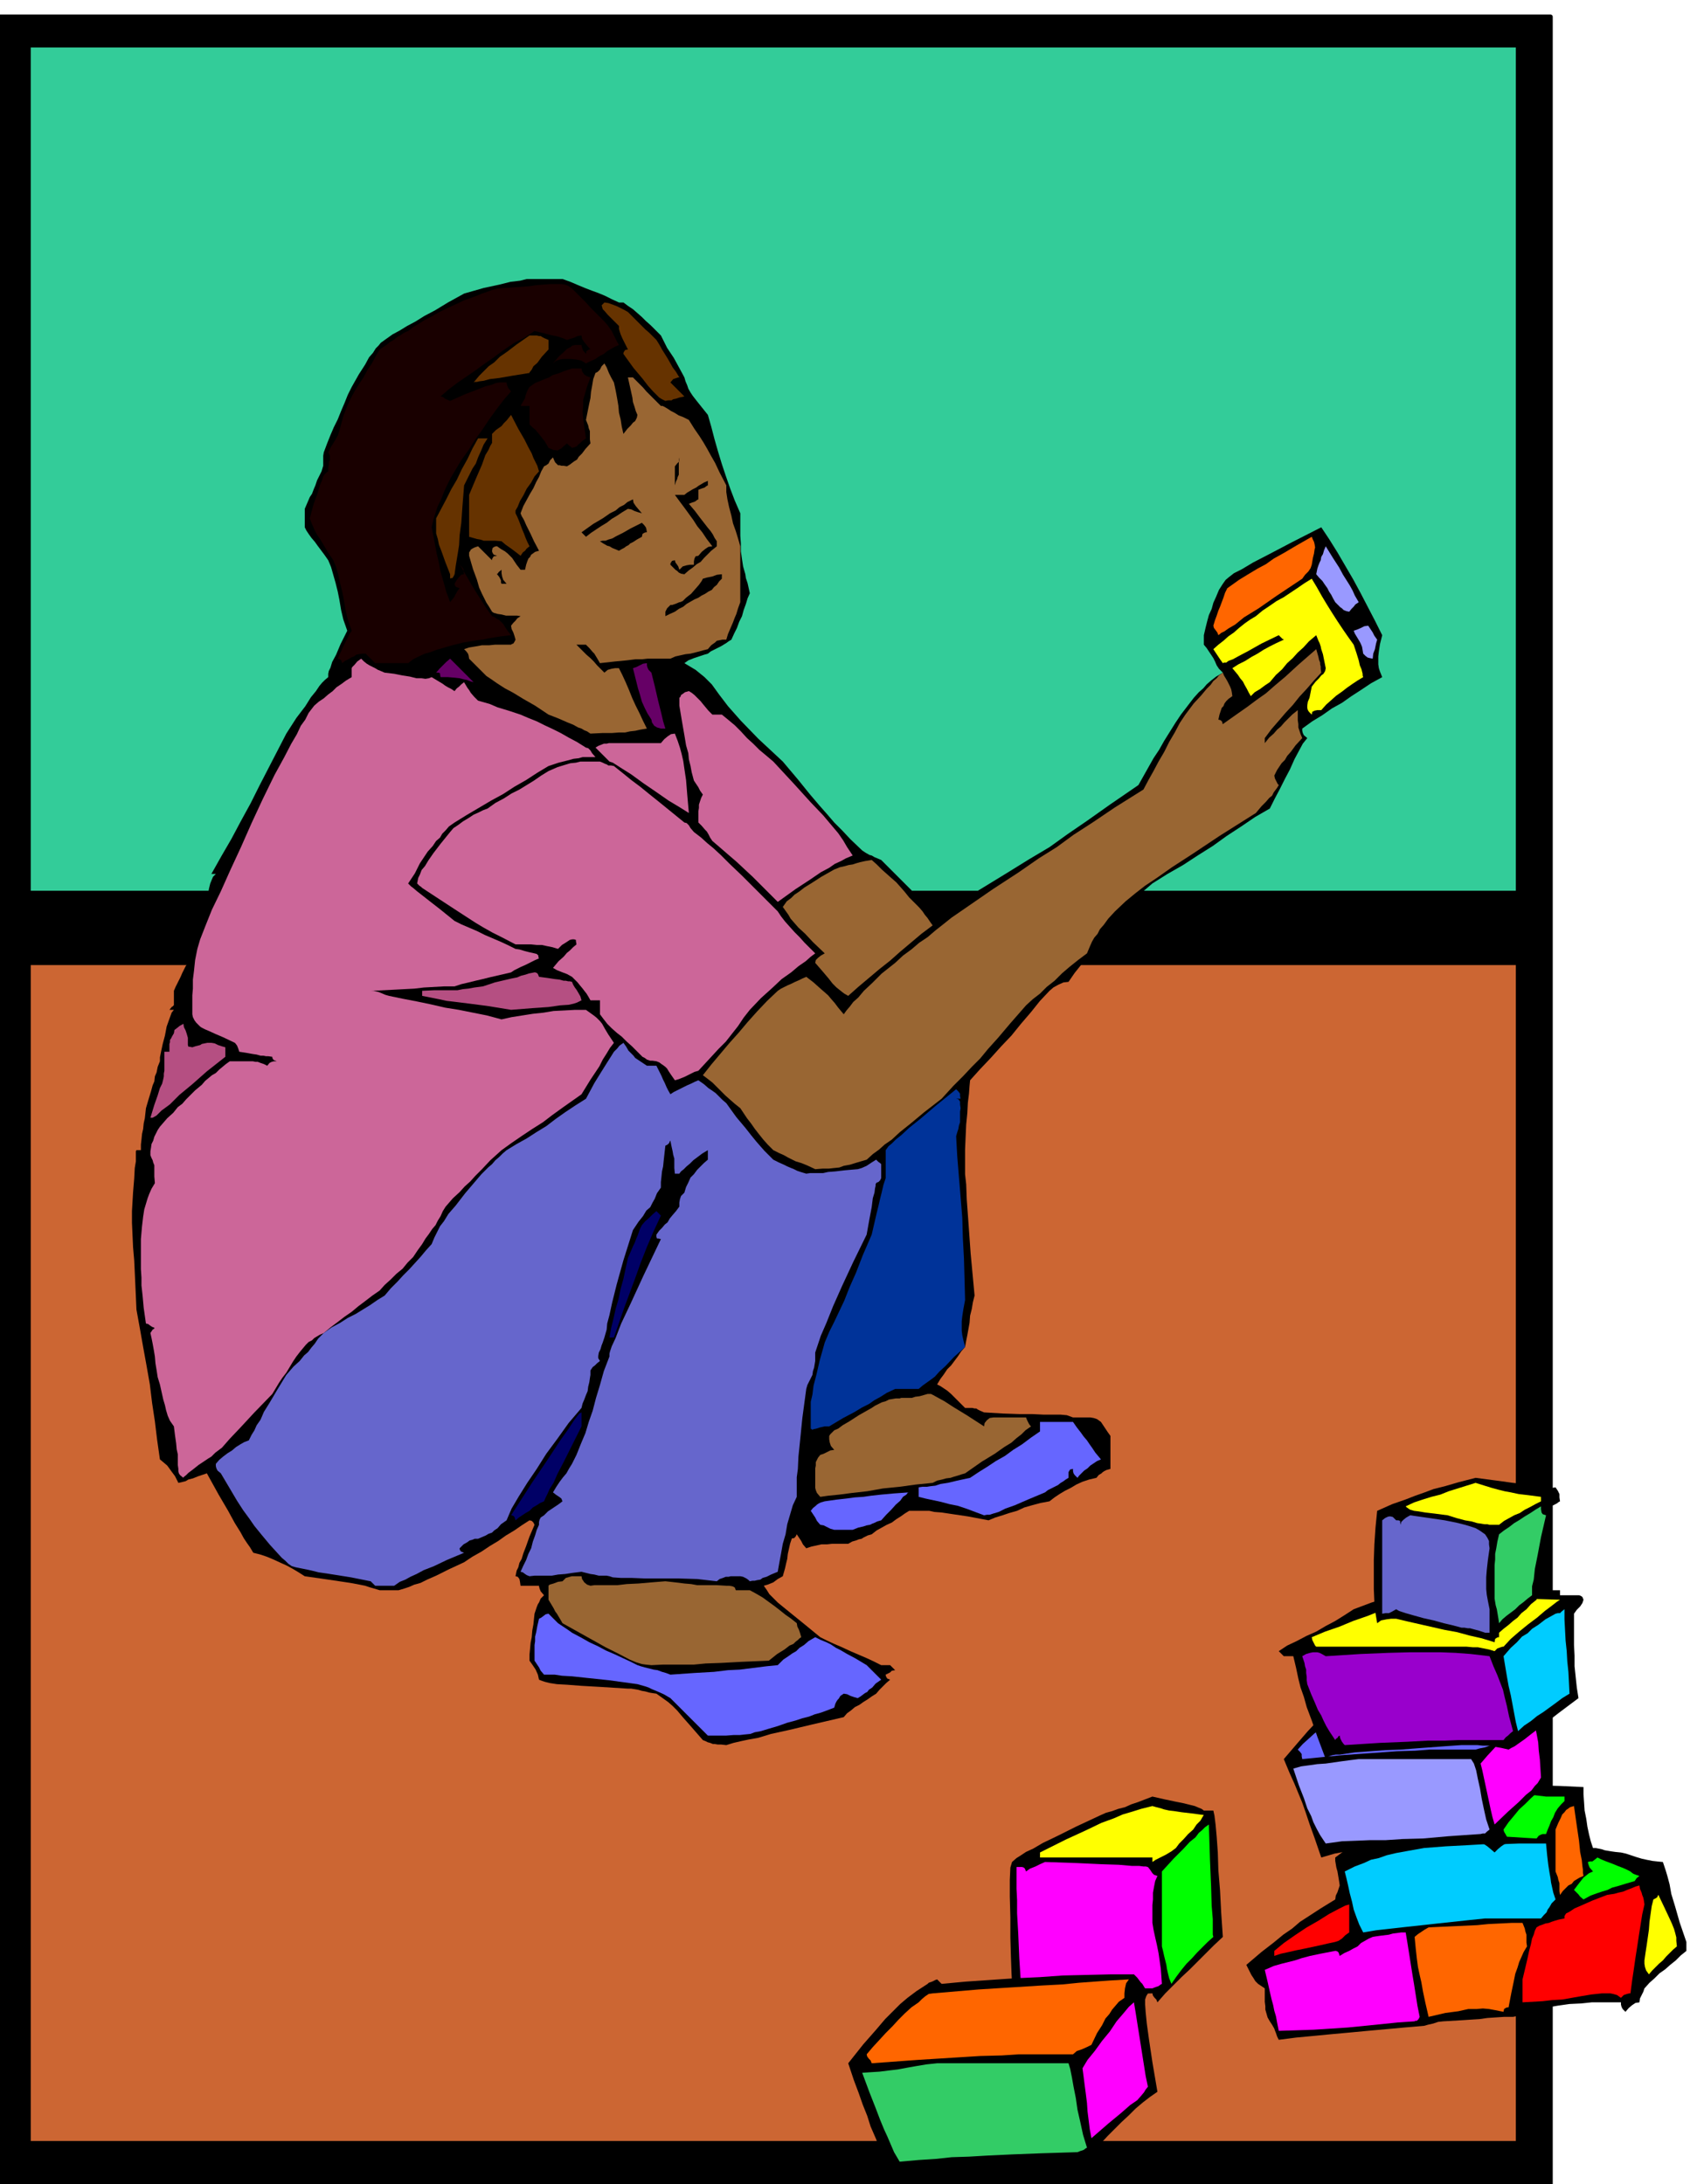
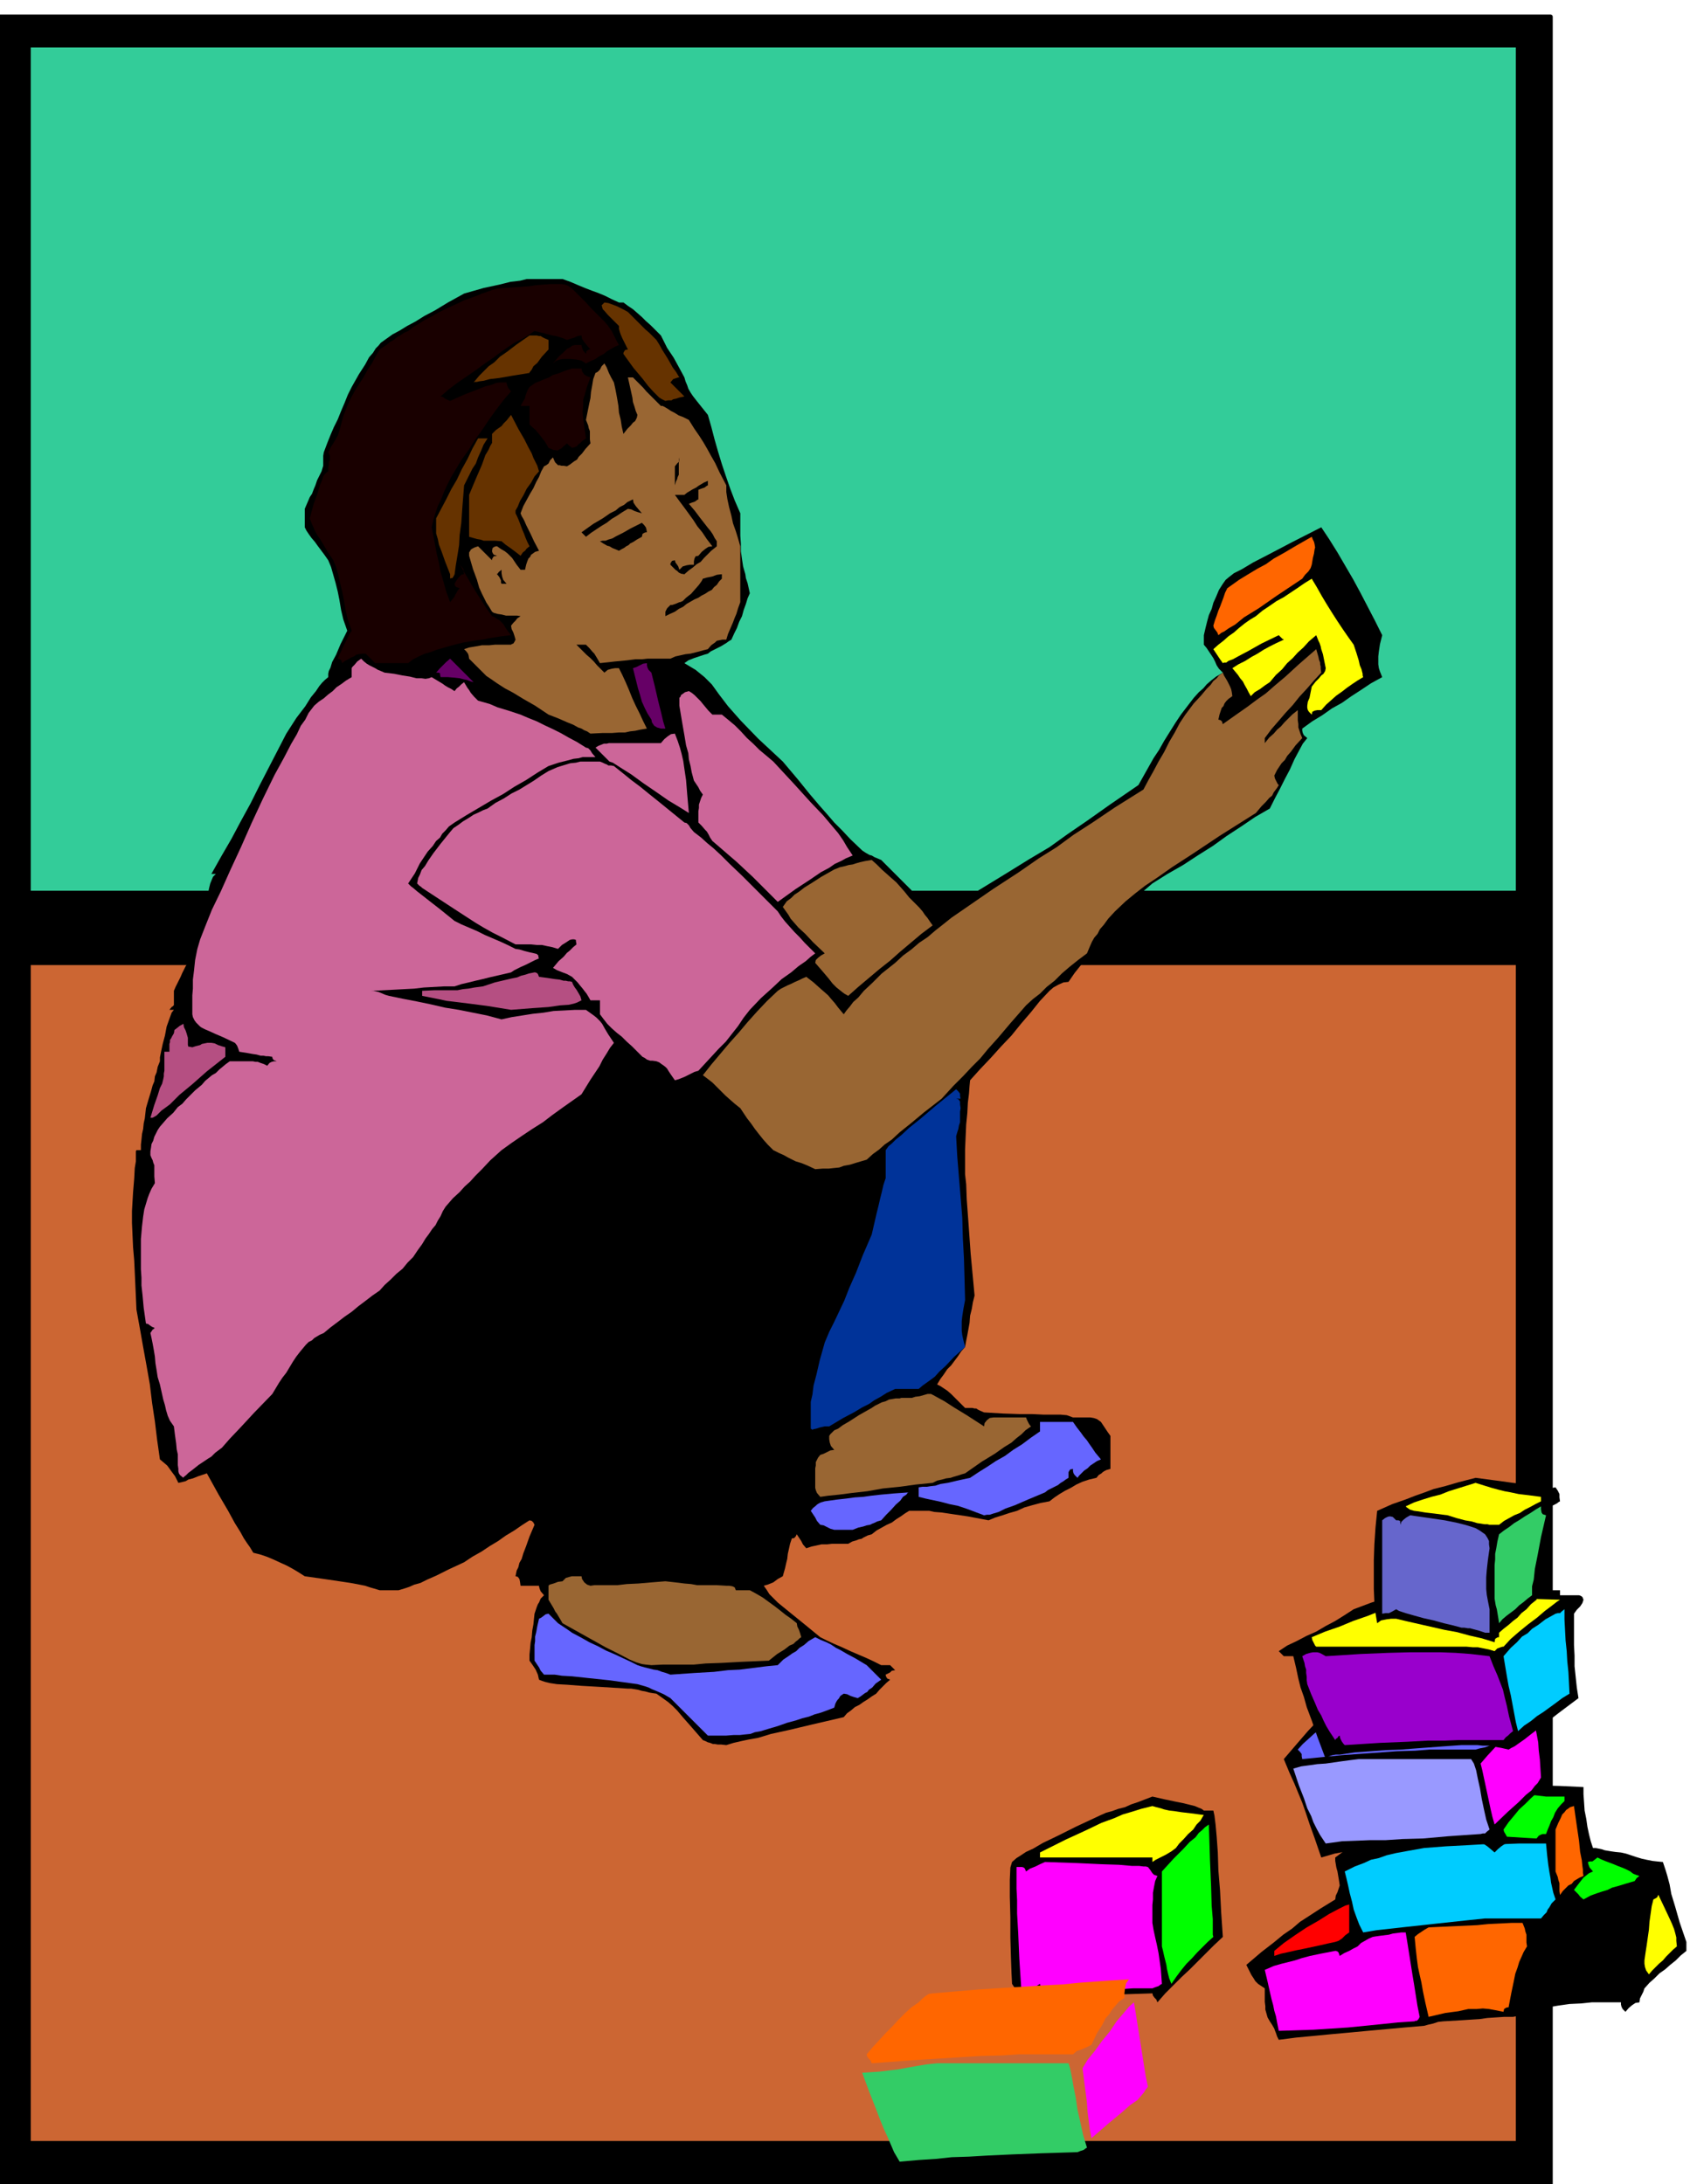
<svg xmlns="http://www.w3.org/2000/svg" fill-rule="evenodd" height="631.129" preserveAspectRatio="none" stroke-linecap="round" viewBox="0 0 3035 3906" width="490.455">
  <style>.brush1{fill:#000}.pen1{stroke:#000;stroke-width:8;stroke-linejoin:round}.pen2{stroke:none}.brush4{fill:#c69}.brush5{fill:#66c}.brush6{fill:#b54f82}.brush7{fill:#66f}.brush8{fill:#963}.brush11{fill:#190000}.brush12{fill:#606}.brush13{fill:#630}.brush14{fill:#ff0}.brush15{fill:#f60}.brush16{fill:#99f}.brush17{fill:red}.brush18{fill:#f0f}.brush19{fill:#0f0}.brush20{fill:#0cf}.brush22{fill:#3c6}</style>
  <path class="pen1 brush1" d="M-7 30h2780v3886H-7V30z" />
  <path class="pen1" style="fill:#3c9" d="M51 81h2664v1516H51V81z" />
  <path class="pen1" style="fill:#c63" d="M51 1722h2664v2111H51V1722z" />
  <path class="pen2 brush1" d="m286 2610-5-35-4-33-5-33-4-33-6-34-6-33-6-34-6-33-1-23-1-22-1-22-1-21-2-23-1-22-1-22v-21l2-34 2-24 1-19 2-12v-18l1-2h8v-10l1-9 1-10 2-9 1-10 2-9 1-9 1-9 5-17 4-13 3-11 3-7 1-9 3-7 2-10 4-10v-7l2-10 3-14 4-15 3-16 5-14 4-11 4-5h-8l4-5 3-2v-1h1v-26l3-7 3-6 3-6 3-6 3-7 3-6 3-6 4-6v-17l1-4v-6l2-5 2-5 3-5 5-17 4-13 3-10 4-6 1-7 3-4 2-5 4-5 2-15 2-10 2-8 2-5 3-7 5-5h-8l18-32 18-31 17-32 17-31 16-32 16-31 16-31 16-31 18-28 16-21 10-16 9-11 6-9 5-6 5-5 6-5v-6l1-5 3-6 3-10 7-13 8-19 12-24-7-20-4-17-3-18-3-15-4-16-4-14-4-14-5-12-7-10-6-8-6-8-5-7-6-7-5-7-4-6-3-6v-33l3-7 3-7 3-7 4-6 3-8 3-7 3-9 4-8 4-8 3-10v-18l1-6 6-16 6-15 6-14 7-14 6-15 6-14 6-15 7-14 13-23 11-17 7-13 7-8 5-8 5-5 4-5 7-5 14-10 13-7 13-8 15-8 16-10 19-10 23-14 29-16 35-10 28-6 20-5 17-2 12-3h64l14 5 14 6 12 5 13 5 11 4 12 5 12 6 13 6h8l8 6 9 6 8 7 8 7 7 7 9 8 8 8 10 10 3 6 4 8 4 8 6 9 6 9 6 11 6 11 7 13 2 7 3 7 2 6 4 7 4 6 7 9 8 10 12 15 6 21 6 23 6 21 7 23 7 21 8 23 8 21 10 23v40l1 14v14l2 14 2 13 4 14 1 7 3 9 2 9 2 9-4 9-3 10-4 11-3 11-5 10-4 11-5 10-5 11-5 3-4 3-5 3-5 3-6 3-6 3-6 3-5 4-7 2-6 2-6 2-6 2-10 4-7 5 20 12 16 13 13 13 13 18 16 21 23 26 31 32 44 41 27 32 21 26 17 20 15 17 12 14 14 14 15 16 21 20 6 4 7 4 4 1 5 3 5 2 7 3 12 12 12 12 13 13 13 13 12 12 12 12 13 13 13 13 68-42 54-33 42-26 37-22 32-23 35-24 41-29 51-35 9-16 9-16 9-16 10-15 9-16 10-16 10-16 10-15 13-17 10-13 9-10 8-7 6-7 8-7 9-7 12-7-7-7-4-6-3-7-3-6-4-6-4-6-4-6-5-6v-17l3-13 3-12 3-11 5-11 3-11 5-11 5-12 7-11 5-7 6-5 9-7 14-7 20-12 29-15 40-21 53-27 14 21 15 24 14 24 14 24 13 24 13 25 13 25 13 26-4 16-2 13-1 9v14l1 7 2 6 4 10-20 11-18 12-17 11-17 12-18 10-17 12-18 11-18 13v4l1 4 2 4 6 5-8 10-7 13-8 15-8 18-9 17-9 18-9 17-9 18-26 15-25 17-26 17-25 18-27 17-26 17-28 16-27 17-7 6-7 6-8 6-7 8-9 6-7 8-7 8-6 10-13 15-12 15-11 14-11 15-11 14-11 14-12 15-11 16-9 1-9 4-9 5-7 6-17 18-16 20-18 21-17 21-19 20-18 20-19 20-18 20-1 10-1 14-2 16-1 19-2 20-1 22-1 23v44l2 18 1 27 3 41 4 56 7 75-3 12-2 12-3 12-1 13-2 11-2 11-2 10-2 11-7 8-6 9-6 8-6 8-7 7-6 9-6 8-6 10 6 3 6 4 6 4 7 6 6 6 6 6 6 6 7 7h13l4 1h3l3 2 4 2 7 3 34 2 29 1h23l21 1h30l11 1 11 4h31l6 1 6 2 7 5 4 6 4 6 4 6 5 7v59l-7 2-4 2-3 2-2 2-5 3-4 5-13 3-12 4-11 5-10 6-10 5-10 6-9 6-9 7-16 3-15 4-14 4-13 6-14 4-12 4-13 4-12 5-37-7-27-4-20-3-13-1-9-2h-36l-8 5-7 5-8 5-8 6-9 4-9 5-9 5-9 7-7 2-4 2-4 2-3 2-5 1-5 2-7 2-7 4h-29l-9 1h-10l-9 2-9 2-9 3-6-7-3-6-4-6-4-6-2 4-3 3h-3l-1 1-3 9-2 9-2 9-1 9-2 8-2 9-2 7-2 7-9 5-8 6-10 4-7 2 5 7 5 8 6 6 9 9 11 9 16 13 21 17 28 23 12 6 13 6 14 6 15 7 14 6 14 6 13 6 14 7h16l1 1 2 2 6 6-6 1-3 3-4 2-4 2v1l1 3 2 3 5 2-7 6-6 6-6 6-6 7-8 5-7 5-8 5-7 5-8 4-7 6-7 5-6 7-56 13-42 10-32 7-23 7-17 3-14 3-13 3-13 4-9-1h-6l-6-1h-3l-5-2-4-1-4-2-5-2-20-23-15-17-11-13-8-8-8-7-7-5-7-5-7-5-7-1-6-1-7-2-6-1-7-2-6-1-6-1h-6l-48-3-35-2-26-2-18-1-13-2-8-2-6-2-5-2-2-9-4-9-6-9-5-7v-11l1-10 1-11 2-10 1-12 2-11 1-10 1-9 2-6 2-6 2-5 2-3 3-7 6-6-6-7-2-5-1-4v-1h-33l-1-7-1-5-3-4-4-1 2-10 3-6 2-8 4-7 3-10 5-13 6-17 9-21-1-2-1-2-3-3-4-1-14 9-13 9-15 9-14 10-15 9-15 10-16 9-15 10-28 13-22 11-16 7-12 6-11 3-9 4-9 3-10 3h-34l-10-3-7-2-9-3-10-2-16-3-20-3-27-4-35-5-11-7-10-6-11-6-11-5-13-6-12-5-12-4-12-3-6-10-5-7-6-9-6-11-10-16-12-22-17-29-21-38-15 5-10 4-8 2-5 3-8 2-5 1-6-12-6-8-5-7-3-4-7-6-6-5z" />
  <path class="pen2 brush4" d="m319 2627-1-7v-19l-2-9-1-11-2-14-2-16-7-10-4-9-3-10-2-9-3-10-2-9-2-9-2-9-4-13-2-13-2-12-1-12-2-12-2-11-2-10-2-9 4-6 3-2v-1h1l-5-2-3-2-4-3-4-1-4-28-2-22-2-18v-14l-1-15v-54l2-23 2-17 2-13 3-10 3-10 3-8 4-9 6-10-1-12v-20l-2-5-1-4-2-4-2-5v-7l1-6 1-7 3-6 2-7 3-6 3-6 4-6 13-15 11-10 8-10 8-6 7-8 7-7 9-9 12-10 6-7 6-5 6-5 7-4 6-6 6-5 6-5 7-5h41l5 1h4l5 2 6 2 6 3 4-5 4-2 4-1h5l-5-2-2-2-1-3v-1l-7-1h-4l-5-1h-5l-7-2-7-1-11-2-13-2-2-6-2-5-3-4-1-1-21-10-14-6-11-5-7-3-6-3-3-2-3-3-2-2-2-2-3-4-3-6-1-5v-34l1-12v-16l2-16 2-19 4-20 5-17 9-23 12-30 16-33 17-38 19-41 19-43 20-43 21-43 17-31 13-25 10-17 7-15 8-11 6-12 10-13 8-7 9-6 8-7 8-6 7-7 9-6 8-6 10-6v-16l1-2 4-4 5-6 7-5 5 5 5 4 5 3 6 3 4 2 5 3 5 2 7 3 17 2 15 3 13 2 12 3h9l7 1 6-1 5-2 5 3 5 3 5 3 5 3 4 3 5 3 6 3 6 4 4-5 4-3 4-4 5-4 3 5 3 5 3 4 3 5 6 7 7 7 7 2 7 2 7 2 7 3 7 3 10 3 13 4 18 6 14 6 15 6 14 7 15 7 14 7 14 8 15 8 16 10 4 1 4 4 3 5 6 7h-23l-7 2-9 1-11 3-16 4-18 6-20 12-20 13-21 12-20 13-22 12-22 13-22 13-21 13-10 7-6 7-6 6-4 7-7 6-6 9-9 10-10 15-4 6-3 6-3 6-3 6-6 9-6 9 2 2 3 3 4 3 7 6 9 7 14 11 18 14 26 21 12 6 14 6 14 6 14 7 14 6 14 6 13 6 14 7 7 1 10 3 8 2 9 2 4 1 3 3v3l1 2-7 3-6 3-6 3-6 3-7 3-6 3-6 3-6 4-13 3-13 3-13 3-12 3-13 3-12 3-13 3-12 4h-19l-18 1-18 1-17 2-19 1-19 1-20 1-20 1h5l5 1 4 1 5 2 7 3 7 2 24 5 26 5 24 5 26 6 25 4 25 5 25 5 26 7 18-4 19-3 19-3 19-2 18-3 20-1 18-1h20l7 5 7 5 5 4 6 6 4 5 5 9 6 10 10 15-7 9-6 10-7 11-6 12-8 12-8 12-8 13-8 13-17 12-17 12-18 13-17 13-19 12-18 12-19 13-18 13-20 18-15 16-12 12-9 10-10 9-9 10-12 11-13 15-5 8-4 9-5 8-4 8-6 7-6 9-6 8-6 10-8 11-8 12-10 10-9 11-11 9-10 10-11 10-9 10-13 9-13 10-12 9-12 10-13 9-13 10-12 9-12 10-7 3-5 3-5 3-4 4-6 3-5 5-5 6-5 6-7 9-6 9-6 10-6 10-7 9-6 9-6 10-6 10-32 33-25 27-19 20-14 16-12 9-7 7-5 3-3 2-15 10-10 8-8 6-4 4-5 4v1l-6-5-2-3-1-4v-4z" />
-   <path class="pen2 brush5" d="m395 2635-6-5-2-4-1-4v-4l6-7 7-6 8-6 8-5 7-6 8-5 7-4 8-3 5-10 5-8 4-9 7-10 6-14 10-16 13-22 17-28 13-15 11-10 8-10 7-6 6-8 6-7 6-9 10-10 14-10 15-8 14-9 14-7 13-8 13-8 13-9 13-8 11-13 12-12 10-11 11-11 10-11 10-11 10-12 10-11 5-12 5-10 5-10 7-9 8-13 13-15 17-22 23-27 6-7 6-6 6-6 7-6 6-7 7-6 6-6 7-6 18-11 18-10 17-11 18-11 17-13 17-12 18-12 19-12 15-28 13-21 10-16 7-11 5-8 6-6 4-5 7-5 5 7 4 7 4 4 5 5 3 4 6 4 6 4 9 6h17l3 6 3 6 3 6 3 7 3 6 3 7 3 6 4 7 6-4 6-3 6-3 6-3 6-3 7-3 6-3 7-3 10 7 8 7 6 4 7 5 4 4 4 4 4 4 7 6 18 25 16 19 11 14 9 11 7 8 7 8 6 6 10 10 10 5 9 4 6 3 7 3 5 2 6 3 6 2 10 3 7-1h23l9-2 13-1 17-2 23-2 7-2 9-4 9-6 8-5 1 1 3 3 3 2 2 2v25l-2 4-3 3-3 1-1 1-1 2v3l-1 4-1 8-3 10-2 16-4 21-5 28-24 49-20 43-16 36-12 30-10 23-6 18-4 12v15l-1 6-1 6-2 6-1 7-3 6-3 6-3 6-2 7-7 52-4 40-3 29-1 22-2 15v35l-7 15-5 17-5 17-3 18-5 17-3 17-3 16-3 17-12 5-8 4-7 2-4 3-6 1-4 1h-4l-5 1-2-2-4-3-6-3-5-1h-17l-4 1h-5l-5 2-6 2-5 4-35-4-33-1h-60l-25-1h-19l-14-1-6-2-5-1h-14l-8-2-7-1-8-2-8-2-16 2-13 2-13 1-11 2h-31l-9 1-5-2-3-2-4-3-4-1 5-11 5-10 4-11 5-10 3-12 4-11 3-10 4-9v-5l1-4 2-4 6-4 7-7 9-6 9-6 8-6-2-5-4-3-6-4-5-4 6-10 6-9 6-8 6-7 5-9 5-8 4-8 4-8 8-20 8-19 6-20 7-20 6-23 7-23 7-25 10-26v-5l1-4 3-9 7-15 10-26 17-36 23-50 31-65-5-1h-2l-1-3v-4l5-7 5-5 5-6 5-4 4-7 5-6 6-7 6-8v-7l1-6 2-6 6-6 3-10 4-8 4-9 6-6 6-8 6-6 6-6 7-6v-17l-10 6-8 6-8 6-6 6-6 5-5 5-5 4-3 4h-8l-1-10v-17l-2-7-1-6-2-9-2-10-1 1-1 3-3 3-4 2-1 9-1 9-1 9-1 10-2 9-1 10-1 9v10l-7 10-4 10-4 7-4 8-7 6-6 10-8 10-10 15-17 54-12 43-8 32-5 23-4 15-1 11-2 7-2 7-1 3-2 6-2 5-2 7-3 6-1 6v4l3 5-5 4-4 4-4 3-4 6v8l-1 6-1 7-2 8-1 8-3 7-3 8-3 7-2 8-23 27-20 28-20 27-17 27-17 25-15 24-13 22-9 21-10 7-6 7-6 4-4 4-6 2-5 3-7 3-7 3h-6l-5 2-4 1-4 3-7 4-7 7v1l1 3 2 2 5 2-31 13-23 11-18 7-13 7-11 5-9 5-10 4-10 7h-34l-2-2-2-2-3-3-1-1-35-7-25-4-19-3-14-2-12-3-9-2-10-2-10-2-7-2-6-4-6-6-6-5-21-23-15-18-13-16-9-13-11-15-11-17-13-22-16-27z" />
  <path class="pen2 brush6" d="m269 1999 7-23 6-17 4-13 4-8 2-8 1-5v-5l1-5v-34h9v-14l1-3v-4l2-3 2-4 3-5 1-6 4-3 5-4 7-4 1 6 3 6 2 6 2 7v13l1 3h2l5 1 6-2 8-2 3-2 5-1 5-1h7l6 1 6 3 6 2 7 2v17l-33 26-26 23-23 19-17 17-15 11-9 9-7 4h-4z" />
  <path class="pen2 brush7" d="M956 2970v-28l1-7v-8l2-8 2-11 3-13 4-2 4-3 4-3 5-1 7 7 10 10 6 4 6 4 6 4 7 5 15 8 16 9 15 7 15 8 14 6 15 7 13 6 14 7 6 2 7 2 8 2 8 2 7 1 8 3 7 2 8 3 43-3 35-2 25-3 21-1 16-2 16-2 16-2 20-2 10-10 9-6 7-5 7-4 6-6 8-5 8-7 12-7 10 5 10 4 8 4 9 6 8 4 12 7 15 8 20 12 6 6 7 7 6 6 7 7-10 7-6 7-6 4-3 4-4 2-4 3-4 3-5 3-7-2-6-2-6-3-6-1-6 4-3 5-2 2-2 3-2 4-2 7-13 5-11 4-11 3-10 4-12 3-12 4-15 4-17 6-17 5-13 4-11 2-8 3-10 1-9 1h-11l-13 1h-33l-10-10-8-8-9-9-7-7-8-8-8-8-9-9-8-8-12-7-9-4-7-3-5-2-6-3-6-2-7-2-7-2-51-7-38-4-28-3-18-1-13-2h-19l-6-7-3-6-4-6-4-6z" />
  <path class="pen2 brush8" d="M981 2861v-25l2-2 7-2 8-3 8-1 6-6 7-2 4-1h17l1 5 4 6 5 4 6 2 7-1h41l17-2 21-1 23-2 25-2 18 2 16 2 12 1 11 2h35l17 1h5l6 1 4 2 2 5h25l11 6 12 7 11 8 11 8 9 7 10 8 10 7 10 8 1 6 3 6 2 6 2 7-3 2-3 3-4 3-4 4-7 3-9 7-13 8-15 12-48 2-37 2-28 1-21 2h-55l-21 1-10-1-7-1-10-3-12-5-19-10-24-12-34-19-43-24-4-7-3-5-3-5-3-4-3-6-3-5-3-5-3-5z" />
-   <path class="pen2" d="m914 2710 38-59 29-43 21-32 15-21 9-14 6-8 4-5 4-2v25l-18 36-14 28-11 21-7 16-7 11-4 9-3 6-3 7-7 3-6 4-7 4-6 6-7 4-6 4-6 4-6 5-2-6-2-2-3-1h-1zm176-318 3-17 4-16 4-18 5-17 4-19 5-18 4-19 4-18 3-7 3-7 3-7 3-6 3-8 3-7 3-9 4-8 6-7 7-6 6-6 7-6 1 1 3 3 2 2 2 2-13 28-12 28-11 28-10 28-10 27-10 27-9 26-9 26h-8z" style="fill:#006" />
  <path class="pen2 brush6" d="M755 1781v-9l21-1h42l10-2 10-1 11-2 15-2 21-7 17-4 13-3 10-2 7-3 8-2 6-2 10-2h1l3 1 2 2 2 5 15 2 13 2 9 1 7 2h4l4 1h3l4 1 2 5 3 5 3 4 3 5 4 7 2 7-4 2-4 2-6 2-9 2-15 1-21 3-29 2-38 3-43-7-31-4-24-3-17-2-14-3-10-2-10-2-10-2z" />
  <path class="pen2 brush7" d="m1450 2702 4-5 5-4 2-2 3-2 4-2 7-2 21-3 18-2 15-2 15-1 14-2 18-2 22-2 28-2h-2l-3 4-6 4-5 7-8 7-8 9-9 9-9 10-7 2-4 2-5 2-4 2-6 1-6 2-9 2-10 4h-33l-7-2-6-3-6-3-6-1-6-7-3-6-4-6-4-6z" />
  <path class="pen2 brush4" d="m746 1580 2-10 3-6 3-8 6-7 6-10 9-13 13-17 17-21 6-7 9-6 8-6 10-6 9-6 9-4 8-4 8-3 14-10 15-8 14-9 14-7 13-8 13-8 13-9 13-8 16-7 13-4 10-3 10-1 8-2h35l5 2 4 2 3 1 3 2h5l5 1 15 12 16 13 16 12 16 13 15 12 16 13 16 13 16 13 4 1 4 4 3 5 6 7 13 10 11 10 11 9 14 13 15 15 22 21 27 27 37 37 6 9 7 9 8 9 9 10 9 9 9 10 9 9 10 10-8 6-9 8-13 9-13 11-17 12-17 16-20 18-20 21-11 14-10 15-11 14-11 14-13 13-12 13-12 13-12 13-7 2-6 3-6 3-6 3-10 4-7 2-7-10-4-6-3-5-3-3-4-3-3-2-4-3-5-2-7-1h-4l-3-1-3-1-4-3-4-2-4-4-5-5-10-10-9-8-9-9-9-7-9-8-8-8-7-9-6-8v-25h-17l-4-7-3-5-4-5-3-4-5-6-4-5-5-5-5-5-9-5-8-3-10-4-7-4 10-12 9-8 6-7 5-4 6-6 6-5-1-6v-2l-3-1h-4l-4 1-6 4-8 5-7 7-10-3-10-2-9-2h-9l-10-1h-28l-23-12-18-9-16-9-15-9-17-11-20-13-26-17-32-21-2-2-3-2-3-3-1-1z" />
  <path class="pen2 brush8" d="M1458 2660v-34l1-5v-6l2-4 2-4 4-5 6-2 6-3 6-3 7-1-6-7-2-6-1-6v-6l2-3 3-3 4-4 7-3 8-6 12-7 17-11 23-13 6-4 6-3 6-3 7-2 6-3 6-1 6-1h7l3-1h19l6-2 8-1 7-2 7-2h6l4 2 9 5 11 6 17 11 23 14 31 20 1-6 4-5 5-4 7-1h58l2 5 2 4 1 2 2 3 1 1 1 1-10 7-7 7-9 7-9 8-13 8-17 12-23 14-30 21-7 2-6 2-7 2-6 2-8 1-7 2-9 2-8 4-30 3-29 4-30 3-28 5-27 3-23 3-20 2-14 2-6-7-2-5-1-4v-1z" />
  <path class="pen2" style="fill:#039" d="M1450 2551v-44l3-13 2-16 5-19 6-26 9-32 8-19 9-18 9-19 9-19 9-23 12-27 12-31 16-37 3-13 3-13 3-13 3-12 3-13 3-12 3-13 4-12v-50l5-7 6-5 7-7 10-8 14-13 20-16 27-23 37-30 4 4 3 4v4l1 5h-8l4 1 3 4v5l1 7-1 6v19l-2 6-1 6-2 6-2 7 2 36 3 37 3 36 3 37 1 36 2 37 1 36 1 38-3 16-2 13-1 9v17l1 8 2 9 3 12-20 18-15 16-11 10-8 9-8 6-7 5-7 5-7 6h-42l-15 7-11 7-11 6-10 7-12 6-15 9-19 10-25 15h-8l-9 2-6 2-5 1-2 1-3-2v-4z" />
  <path class="pen2 brush11" d="m604 1178 3-7 3-6 3-7 3-6 3-6 3-6 3-6 4-6-7-20-4-17-3-18-3-15-4-16-3-14-4-14-5-12-10-15-7-12-6-10-5-7-5-9-3-7-3-7-3-8 7-26 7-19 4-14 4-9 2-7 3-4 3-3 3-2v-7l1-5v-5l2-3v-8l-3-6 5-10 4-6 4-7 4-7 3-9 3-11 4-15 7-18 6-13 7-13 8-13 8-12 7-13 8-12 7-13 7-12 6-4 6-4 6-5 7-4 6-5 7-4 6-4 7-3 9-7 10-6 11-7 12-6 12-7 12-6 13-6 13-6 8-4 9-3 8-3 8-3 7-3 9-3 8-3 10-3 14-1 15-1 14-1 14-1 13-2 13-1 13-1h19l6 1 6 2 7 5 5 5 5 5 4 4 6 6 5 5 8 9 10 10 15 15 6 7 7 10 3 6 3 6 3 6 4 7-7 3-7 4-7 4-6 5-8 4-7 5-9 4-8 4-8-5-9-2-10-1h-14l-6 1-6 2-6 5 10-12 9-8 6-6 6-3 4-3 5-1h11v1l1 4 2 5 5 6 1-5 3-2 2-1h2l-6-7-5-6-4-6-1-6-7 1-6 3-7 2-6 2-7-3-6-2-7-2-6-1-8-2-7-2-9-2-8-2-9 6-9 6-6 3-6 3-6 3-6 4-16 11-16 12-16 11-15 11-16 11-16 11-16 12-15 13 4 1 4 3 4 2 5 2 27-12 21-8 15-6 12-3 7-3 7-1h12v1l1 4 2 5 5 6-13 15-13 17-13 18-12 18-13 18-12 19-13 18-12 20-7 12-6 12-6 13-5 13-6 12-4 12-4 13-3 13 3 15 3 16 3 16 4 17 3 16 5 17 5 18 7 19 4-5 4-5 1-3 2-3 2-4 4-5-6-2-2-2-1-3v-1l4-7 4-5 4-4 5-1-1-5v-4l-3-4-4-4 3 4 5 9 6 10 8 14 8 13 9 14 9 14 10 14 5 2 4 3 4 2 4 4 3 3 3 5 4 6 7 9-17 2-13 2-12 2-9 2-10 1-11 2-13 2-16 4-11 3-10 3-11 3-10 4-11 3-11 5-10 5-9 7h-59l-5-5-4-4-4-4-4-4h-6l-6 1-5 1-4 3-5 2-5 3-6 3-5 4-1-2v-2l-3-3-4-1z" />
  <path class="pen2 brush7" d="M1643 2677v-17l7-1h8l6-1 9-1 9-3 13-2 17-4 23-5 15-10 16-10 15-10 16-9 15-11 16-10 16-12 16-11v-17h59l7 10 7 9 5 7 6 7 4 6 5 7 6 9 10 12-7 3-6 4-6 4-5 5-6 4-5 5-4 4-3 4-5-5-2-3-1-4v-4l-5 1-2 3-1 2v10l-5 3-4 3-5 3-5 4-6 3-6 3-6 3-5 4-31 13-23 10-17 6-12 6-10 3-6 2h-5l-5 1-16-6-16-6-15-5-15-3-15-4-14-3-14-3-12-3z" />
  <path class="pen2 brush12" d="m780 1203 6-7 6-6 6-6 7-6 5 5 4 4 4 4 5 5 3 3 6 6 6 6 9 9-4-1-3-1-5-2-5-1-8-2-9-1-12-1h-13l-1-5v-2l-3-1h-4z" />
  <path class="pen2 brush8" d="m1257 1923 15-19 16-19 16-19 17-19 16-19 17-19 18-19 19-18 6-4 6-3 6-3 7-3 6-3 7-3 6-3 7-3 13 10 10 9 8 7 8 7 5 6 7 8 6 8 10 12 5-7 6-7 6-8 9-8 10-12 15-14 17-17 24-19 14-13 15-11 14-12 15-10 14-12 14-11 15-12 16-11 58-40 46-30 36-25 32-20 30-22 34-22 40-27 51-32 9-17 9-16 9-17 10-17 9-18 10-17 9-17 10-15 15-20 13-14 10-12 7-7 5-7 6-5 4-5 7-5 2 5 3 5 3 5 3 6 2 4 2 5 1 5 1 7-7 5-4 4-3 4-2 5-3 3-2 6-2 6-2 9 4 1 3 3v2l1 2 24-17 20-14 16-12 17-12 16-14 19-16 24-22 31-27 2 7 2 7 1 5 2 5v3l1 4v4l1 7-13 14-13 15-13 14-12 15-13 14-12 14-13 15-12 16v9l8-10 8-7 6-7 7-6 6-7 7-7 7-7 10-8v18l1 7v6l2 6 2 6 3 7-12 13-8 11-7 8-4 7-6 6-4 6-4 6-5 10 1 5 3 6 2 4 2 2-3 5-3 4-3 4-3 6-5 4-6 7-8 8-10 12-65 41-48 32-37 24-27 19-21 14-18 14-17 14-19 18-12 13-8 11-7 8-4 8-6 7-4 7-4 9-5 12-16 12-15 12-14 12-13 13-14 11-12 12-13 10-12 11-28 32-22 26-18 20-14 17-15 15-15 16-18 18-21 23-31 24-24 20-20 16-14 13-13 9-10 9-11 8-11 10-17 5-13 4-11 2-8 3-10 1-9 1h-11l-13 1-15-7-10-4-10-3-6-3-8-4-7-4-9-4-10-5-10-10-8-9-8-10-7-9-7-10-7-9-6-9-6-9-10-8-8-7-9-8-7-7-8-8-8-8-9-7-8-6zm-418-745-1-6-1-3-3-4-4-4 9-3 12-2 11-2h13l10-1h29l1-1 3-1 2-3 2-4-2-7-2-6-3-6-1-6 4-5 4-4 3-4 6-4-6-1h-20l-8-2-7-1-7-2-3-2-6-10-4-6-4-8-4-8-5-11-4-14-7-19-7-24v-6l2-3 1-2 3-2 4-2 6-2 6 6 6 6 6 6 7 7v-2l1-2 2-3 6-1-6-2-2-3-1-3v-1l1-5 3-2 3-1h2l7 5 7 4 5 4 5 5 3 3 4 6 4 6 7 9h8l2-9 2-6 2-5 3-3 2-4 3-2 4-3 7-2-9-17-6-13-5-10-3-6-3-7-2-4-3-5-2-5 5-13 6-11 6-11 6-10 5-11 5-9 4-10 5-9 4-2 4-3 3-6 5-5 2 5 2 4 2 2 3 3h3l3 1h4l6 1 5-3 4-3 4-3 5-3 3-5 6-6 6-8 9-10-1-7v-15l-2-5-1-5-2-5-2-5 2-10 2-10 2-10 2-9 1-11 2-11 2-12 4-11 4-2 4-4 3-6 5-5 4 7 4 10 4 8 5 9 2 9 2 10 2 11 2 12 1 12 3 12 2 13 3 13 7-9 6-6 4-5 4-3 3-6 1-5-3-7-2-7-3-9-1-8-2-9-2-9-2-9-2-9h9l6 6 6 6 6 6 6 7 6 6 7 7 6 6 7 7h3l4 2 5 3 6 4 6 3 8 5 8 3 10 5 10 16 9 13 7 11 7 12 6 11 8 14 8 17 12 23v12l2 13 3 14 4 15 3 14 5 14 4 13 4 14v100l-4 11-3 10-3 7-3 8-3 7-3 7-3 7-3 10h-7l-5 1-5 1-3 3-7 5-6 7-8 2-7 2-8 2-8 2-9 1-9 2-9 2-9 4h-41l-9 1h-12l-16 2-21 2-27 3-4-7-3-5-3-5-3-3-6-7-6-6h-17l6 6 6 6 6 6 7 6 6 6 6 7 6 6 7 7 6-5 7-2 6-1h7l6 12 6 13 6 14 6 15 6 13 7 14 6 13 7 14-12 2-9 2-9 1-9 2h-11l-13 1h-17l-21 1-6-4-5-2-5-3-6-2-9-5-10-4-16-7-18-7-24-16-21-12-18-11-15-8-14-9-10-7-9-6-6-6-7-7-6-6-6-6-6-6z" />
  <path class="pen2 brush13" d="m805 1027-9-23-6-17-5-13-2-10-3-10v-27l9-17 9-17 9-18 10-17 9-19 10-18 9-19 10-18h17l-7 11-5 12-5 11-4 11-6 9-5 10-5 10-5 10-3 38-2 29-3 22-1 18-2 13-2 12-2 12-2 15-2 4-2 3h-3l-1 1v-8z" />
  <path class="pen2 brush4" d="m1065 1337 5-3 5-2 5-2h5l4-1h93l6-7 6-5 6-4 7-1 5 13 4 12 3 11 3 13 2 14 3 20 2 25 3 34-16-10-20-12-23-16-22-15-22-16-19-12-14-9-6-2-7-7-6-6-6-6-6-6z" />
  <path class="pen2 brush13" d="M839 952v-67l13-31 10-23 6-17 6-10 3-7 2-3v-1h1v-17l7-7 10-7 4-5 5-5 4-5 4-5 13 25 11 19 7 14 6 11 3 8 4 8 3 6 3 10-8 9-6 11-8 11-6 12-6 10-4 10-4 7v5l3 6 3 7 3 8 3 8 3 7 3 8 3 7 4 8-5 4-3 4-4 3-4 6-9-7-8-6-10-7-7-6-12-1h-20l-6-2-6-1-7-2-7-2v-8z" />
  <path class="pen2 brush1" d="M889 1027v-1h1l2-3 5-4v6l1 6 2 6 6 7h-9l-1-2v-4l-3-6-4-5z" />
  <path class="pen2 brush4" d="M1249 1471v-20l1-6v-6l2-6 2-6 3-6-5-7-3-6-4-6-4-6-4-15-2-11-3-12-1-11-4-14-3-18-4-23-5-30v-14l2-2 1-3 3-2 4-3 7-2 5 3 5 4 5 5 6 6 4 5 5 6 5 6 7 7h17l11 9 12 10 11 11 11 12 11 10 11 11 12 10 13 11 38 41 29 32 22 23 16 19 11 13 9 13 7 12 10 15-12 5-9 5-11 5-10 7-15 8-19 13-26 17-32 23-16-16-15-15-14-14-14-13-15-14-14-12-15-13-14-12-4-6-3-6-3-5-3-3-6-7-6-6z" />
  <path class="pen2 brush12" d="m1165 1287-7-11-5-10-5-11-3-11-4-13-3-12-3-12-3-12 6-2 6-3 6-3 7-1v4l1 4 2 4 5 5 3 12 3 12 3 13 3 13 3 12 3 12 3 13 4 13h-8l-7-2-5-3-4-6-1-5z" />
  <path class="pen2 brush8" d="m1458 1722 1-5 4-4 5-4 7-4-21-20-14-15-12-11-7-8-7-8-4-7-5-7-5-7 7-10 8-6 6-6 9-6 9-7 13-8 17-11 23-13 10-4 9-2 7-2 7-1 6-2 7-2 9-2 12-2 9 8 9 9 9 8 9 8 8 7 8 9 7 8 8 10 6 6 6 6 6 6 6 7 4 6 5 6 4 6 5 7-20 15-19 16-19 16-18 16-19 15-19 16-19 16-18 16-7-4-4-3-5-4-5-4-7-7-7-9-11-13-13-15z" />
  <path class="pen2 brush13" d="m847 684 10-12 9-9 8-8 10-7 10-10 13-9 17-13 23-16h13l4 1h3l3 2 4 2 7 3v17l-12 13-8 11-7 6-3 6-4 5v1l-31 5-23 4-17 2-11 3-8 1-4 1h-4l-2 1z" />
  <path class="pen2 brush1" d="m1040 952 21-15 17-10 13-9 10-5 7-6 8-4 6-5 10-5 1 6 4 6 5 6 6 7-7-2-6-2-6-3-6-1-10 6-9 6-10 6-9 7-10 6-9 6-9 6-9 7-1-1-3-3-4-4zm33 16 5-1h5l5-2 7-2 7-4 12-6 14-8 20-10 4 4 3 4 1 3 1 6h-2l-3 1-3 2-1 5-9 5-6 4-6 3-3 3-4 2-4 3-4 2-5 3-7-3-5-2-5-3-4-1-7-4-6-4z" />
  <path class="pen2 brush11" d="M947 759v-33h-16l4-7 4-7 1-5 2-5 2-5 3-5 10-7 10-4 7-3 8-3 6-4 10-3 10-4 15-5h17l1 5 4 6 5 3 6 2-6 16-4 14-3 10v11l-1 10 1 13 2 15 3 20-7 5-4 4-3 2-2 3-5 2-4 1-2-2-3-2-3-3-1-1-6 5-4 4-4 2-3 2-4-1h-3l-4-2-5-2-4-7-3-5-4-5-3-4-5-6-4-5-6-5-5-5z" />
  <path class="pen2 brush1" d="m1190 1094 3-6 3-3 3-3h3l6-2 7-3h1l5-2 6-6 9-7 7-8 7-8 5-7 2-4 7-2 10-2 8-3 9-1v8l-5 5-4 6-5 4-4 5-6 3-6 4-6 3-6 4-7 3-7 4-7 4-6 5-8 4-7 5-9 4-8 4v-8zm9-84v-2l1-2 2-3 5-1 1 4 3 4 2 3 2 6 6-6 7-2 6-1h7v-6l1-5 2-4 5-1 6-7 6-5 6-4 7-1-10-13-8-12-9-11-7-11-8-11-8-11-9-12-8-11h17l5-4 5-3 5-3 6-3 4-3 5-3 5-3 7-3v8l-2 1-4 3-6 2-5 2v17l-2 1-4 3-6 2-5 2 11 13 9 12 7 9 7 9 5 6 4 6 3 6 4 6v9l-10 8-7 7-6 6-6 7-7 4-7 6-7 5-8 7-6-1-4-2-3-3-3-2-4-4-5-5zm8-159v-17l4-5 3-3v-4l1-4-1 10v21l-2 4-1 4-2 4-2 7v-17z" />
  <path class="pen2 brush13" d="M1115 633v-2l1-2 2-3 5-1-6-12-4-8-3-7-1-3-2-7v-5l-12-12-8-8-6-7-3-3-2-7 5-5 7 1 11 4 5 2 6 3 6 3 7 4 6 6 6 6 6 6 7 7 6 6 7 6 6 6 7 7 5 8 5 9 5 8 5 8 4 7 5 9 6 8 6 10h-2l-3 1-6 2-5 6 6 6 6 6 6 6 7 7-9 2-6 2-5 1-3 2h-6l-5 1-6-3-5-3-5-5-6-6-9-10-10-13-16-19-18-25z" />
  <path class="pen2 brush14" d="m2170 1161 9-8 9-7 9-8 10-7 9-8 10-8 10-7 10-6 12-10 12-8 13-9 13-7 12-8 12-8 13-9 13-8 9 15 9 16 9 15 10 16 9 14 10 15 9 13 10 14 5 15 4 13 2 9 3 7 1 4 1 4v3l1 3-10 6-9 6-10 7-9 7-10 7-9 8-9 8-9 10h-7l-5 1-4 2-1 5-5-5-2-3-1-4v-4l1-7 3-7 1-5 1-5 1-5 1-5 7-9 6-6 4-5 4-3 3-5 1-5-3-15-2-10-3-9-1-5-2-6-2-4-2-5-2-5-13 11-10 11-10 9-9 10-10 9-9 11-11 10-11 13-9 6-8 6-10 6-7 7-4-7-3-6-4-7-3-6-5-6-4-6-5-6-5-6 11-7 12-6 11-7 11-6 11-7 11-6 12-6 13-6-1-1h-1l-3-3-4-4-31 15-23 13-17 9-11 6-8 3-4 3h-4l-2 1-5-7-4-6-4-6-4-6z" />
  <path class="pen2 brush15" d="m2170 1119 3-10 3-8 3-9 3-7 3-8 3-8 3-9 4-8 21-15 18-11 15-9 15-8 14-10 18-10 22-13 28-16 2 5 2 4 1 4 1 6-1 4-1 7-2 8-2 12-2 6-4 6-6 6-5 7-45 30-33 23-26 16-16 13-12 7-7 5-6 3-5 4-2-5-3-4-3-4-1-4z" />
-   <path class="pen2 brush16" d="m2438 1169-1-6-1-6-2-5-2-4-3-5-3-5-3-5-2-5 6-2 7-3 6-3 7-1 4 6 4 6 3 6 5 7-2 7-2 10-3 8-1 9-5-1-4-1-4-3-4-4zm-84-142 2-10 2-6 2-5 2-4 1-6 3-5 2-7 3-7 13 21 11 17 7 13 7 11 5 8 5 9 4 9 7 12-6 4-3 4-4 4-4 5-5-1-5-2-3-3-3-2-4-4-5-5-4-7-3-6-4-6-3-6-5-7-4-6-6-6-5-6z" />
  <path class="pen2 brush1" d="m2907 3598-5-5-2-4-1-4v-4h-52l-19 2-21 1-21 3-23 4-23 7h-7l-4 1-3 1-3 2-4 1-4 2-4 1-5 1h-16l-15 1-15 1-14 2-16 1-15 1-17 1-17 1-9 1-9 3-9 2-7 2-35 3-33 3-33 3-32 3-33 3-31 3-32 3-31 4-3-6-2-6-2-5-1-3-4-7-4-6-4-7-2-7-2-7v-6l-1-8v-24l-6-4-6-4-5-5-3-5-4-6-3-6-3-6-3-6 27-23 22-17 17-14 16-11 14-12 17-11 20-13 26-16 1-7 3-6 2-6 2-6-1-7-1-6-1-6-1-6-2-7-1-6-1-6v-6l16-12 14-10 13-11 15-12 17-17 23-22 29-29 40-38 4 4 3 4 1 3 1 6 20-3h57l34 3 36 2 39 3 40 1 42 2v13l1 14 1 15 3 15 2 14 3 14 3 12 4 12h5l5 1 5 1 6 2 6 1 6 1 7 1 10 1 9 2 9 3 9 3 10 3 9 2 10 2 9 1 10 1 2 6 3 9 3 10 4 15 3 17 7 23 8 28 12 35v16l-10 8-9 9-10 8-9 8-10 7-9 9-9 8-9 10-2 6-3 6-3 6-1 7-7 1-6 4-6 5-6 7z" />
-   <path class="pen2 brush17" d="m2899 3573-7-5-7-2-5-1h-15l-19 2-18 3-17 3-17 3-18 1-17 2-18 1-18 1v-41l5-21 4-17 3-14 3-11 2-10 3-7 2-7 3-6 5-3 6-2 5-2 6-1 5-2 6-2 7-2 10-2v-4l1-2 2-3 6-3 9-6 14-6 18-8 26-10 6-1 7-1 7-2 9-2 7-3 8-3 7-3 7-2 1 6 3 7 1 4 2 5 1 5 1 7-4 18-3 19-3 19-3 20-3 19-3 21-3 20-3 23h-2l-4 1-6 2-5 5z" />
  <path class="pen2 brush14" d="m2949 3531-5-7-2-6-1-6v-6l2-14 2-13 2-14 2-14 1-14 2-14 2-14 3-12 4-2 3-2 1-3 1-1 10 21 8 17 6 13 4 10 2 7 2 8v6l1 10-7 6-6 6-6 6-6 7-7 6-6 6-6 6-6 7z" />
  <path class="pen2 brush15" d="m2689 3598-15-3-11-2-11-1-11 1h-15l-18 4-23 3-30 7-6-26-4-19-3-17-3-13-3-14-2-15-2-18-2-21 6-5 6-4 6-4 7-4 21-1 22-1 22-1 22-1 20-2 21-1 20-1h20l2 5 2 5 1 5 2 6v14l1 7-6 10-4 9-4 9-3 10-4 11-3 15-4 19-5 26h-2l-3 1-3 2-1 5z" />
  <path class="pen2 brush18" d="m2530 3615-30 2-29 3-30 3-30 3-31 2-31 2-31 1-31 1-3-15-2-11-3-10-2-10-3-11-3-13-4-18-5-21 16-7 14-4 12-3 12-3 12-4 15-4 19-4 26-5h1l3 1 2 2 2 6 8-5 9-4 7-4 8-4 6-6 7-4 7-4 7-3 6-1 7-1 8-1 8-1 7-2 8-1 7-1h8l3 18 3 19 3 19 3 19 3 18 3 19 3 19 4 20-2 4-3 3h-3l-1 1z" />
  <path class="pen2 brush19" d="m2924 3364-17 5-13 4-11 3-8 4-10 3-9 3-11 4-13 7-6-5-3-4-4-4-4-4 6-8 7-9 4-5 5-4 5-4 7-3-6-7-2-5-1-4v-1l4-1h4l4-3 5-4 6 3 7 3 8 3 8 3 7 3 8 3 7 3 8 4 1 1 4 3 5 2 6 2-5 4-2 3-1 1v1z" />
  <path class="pen2 brush20" d="M2756 3431h-100l-29 3-28 3-28 3-27 3-28 3-27 3-27 3-24 4-7-14-5-13-5-14-3-14-4-15-3-14-3-13-3-12 18-9 16-6 13-6 14-3 14-5 17-4 22-4 28-5 39-3 38-2 34-2h32l26-1h49l2 21 2 17 2 13 2 11 1 8 2 9 2 9 4 12-7 7-4 7-3 4-2 5-5 5-5 6z" />
  <path class="pen2 brush15" d="m2790 3389-1-7v-14l-2-6-1-5-2-5-2-5v-75l5-12 4-8 3-7 4-4 3-4 3-2 4-3 7-2 5 35 4 27 2 20 3 15 1 10 1 7v5l1 6-7 3-5 3-5 3-4 5-6 3-5 5-5 5-5 7z" />
  <path class="pen2 brush17" d="m2388 3473-14 3-13 3-14 3-14 3-15 3-13 3-14 3-12 4v-9l17-14 20-14 21-14 21-12 19-12 17-9 12-6 7-2v50l-7 5-6 6-6 4-6 2z" />
  <path class="pen2 brush19" d="m2748 3288-18-1-16-1-16-1h-15l-19-1h-22l-28 1-33 3-16 2-16 2-16 2-15 2-16 1-16 3-16 2-15 3-5-2-2-2-1-3v-1l32-31 26-23 18-17 13-11 9-9 7-4 5-4 7-2 24 2 26 2 24 2 26 2 25 1 25 3 25 2 26 3h33v8l-6 6-6 7-5 8-3 8-4 7-3 8-3 7-3 8h-6l-3 1-4 2-4 5z" />
  <path class="pen2 brush1" d="m2673 3313-7-6-6-5-6-4-6-1-70 2-53 2-41 2-30 3-24 2-21 3-22 4-24 7-12-35-9-25-7-21-6-17-7-17-7-17-9-20-10-24 24-28 19-22 15-16 12-13 10-12 11-10 11-12 15-13 6-1h6l6-3 7-4v17l37-4 38-3 37-3 39-3 37-3 38-3 37-3 39-3 4 7 4 9 3 9 5 8v18l2 13 1 16 3 26 4 33 7 45-13 9-11 9-11 10-10 10-11 10-9 11-10 12-9 13 1 4 3 5 1 2 2 3 1 4 1 7-7 1-6 4-6 5-6 6z" />
  <path class="pen2 brush16" d="m2648 3280-58 4-45 4-37 1-30 2h-28l-24 1-26 1-29 4-10-15-6-11-6-12-4-11-7-14-6-18-9-23-10-30 14-4 15-2 14-2 15-1 14-2 14-2 15-2 16-2h201l5 8 4 12 3 15 4 18 3 18 4 19 4 18 6 18-5 4-3 3h-4l-4 1z" />
  <path class="pen2 brush18" d="m2673 3263-4-14-3-13-3-14-3-14-3-14-3-14-3-14-3-12 12-14 13-14 13-15 14-13 11-15 11-12 9-10 9-7 2 15 3 16 3 15 3 16 1 15 2 16 1 16 1 16-3 5-3 5-5 5-6 8-10 8-13 13-19 17-24 23z" />
  <path class="pen2 brush7" d="M2639 3129h-82l-26 2-33 1-42 3-56 4-71 7-1-5v-4l-3-4-4-4 9-10 10-9 11-10 12-9 10-10 11-9 10-9 11-9 6-7 6-5 6-4 7-1 68-3 53-2 40-3 32-2 25-3 23-3 23-4 29-5v33l-10 8-6 7-5 7-4 7-6 7-5 10-7 13-7 17-9 1-8 3-10 2-7 2z" />
  <path class="pen2 brush1" d="m2698 3129-13-3-12-2-11-2h-10l-10-1h-28l-29 2-27 2-27 2-26 2-27 1-27 2-28 2-27 4h-7l-6 1-6 2-6 5-15-40-10-29-9-24-5-18-6-17-4-16-4-19-5-21h-17l-1-1-1-1-3-3-4-4 15-10 17-8 17-9 18-8 17-10 17-9 16-10 17-11 32-12 26-8 19-7 16-4 12-4 11-2 12-3 15-2h27l9 1h8l8 2 7 2 8 3h159v9h34l3 1 3 2 2 5-2 6-4 6-6 6-5 7v56l1 19v19l2 19 2 19 3 19-36 27-27 21-20 15-14 11-10 7-7 5-6 3-5 3z" />
  <path class="pen2" style="fill:#90c" d="M2689 3112h-81l-24 1h-30l-37 2-49 2-63 4-2-2-3-4-3-6-1-5-2 1-2 3-3 2-1 2-10-15-6-10-5-10-4-9-6-10-5-12-7-16-7-18-1-7v-6l-1-7v-6l-2-6-1-6-2-6-2-6 7-4 7-2 5-1h8l4 1 4 2 7 4 63-4 49-2 38-1h56l26 1 27 2 34 4 7 18 7 16 5 13 5 13 3 13 4 16 4 19 7 26-5 4-4 4-4 3-4 5z" />
  <path class="pen2 brush20" d="m2715 3096-4-16-3-16-3-16-3-16-4-17-3-17-3-18-3-18 13-15 11-10 9-10 10-6 8-8 11-7 13-10 18-10 4-1h4l3-3 5-4v18l1 19 1 19 2 19 1 18 2 19 1 19 1 20-13 8-12 9-11 8-11 8-11 7-11 9-12 8-11 10z" />
  <path class="pen2 brush14" d="m2673 2953-10-3-10-2-10-2h-9l-11-1h-269l-2-2-2-4-3-6-1-5 24-10 26-9 24-10 26-9 25-10 25-9 25-9 26-9h27l30 1 30 1 31 2 30 1 32 1 31 1 32 1-6 4-9 7-12 9-14 12-16 12-16 13-15 13-13 14h-2l-3 1-6 2-5 5z" />
  <path class="pen2 brush1" d="m2673 2937-23-7-22-5-22-6-22-4-22-5-22-5-22-5-21-5h-9l-8 1-10 2-7 5-3-18-2-20-1-23v-52l1-28 2-30 3-30 27-12 23-8 18-7 17-6 16-6 20-5 24-7 31-8 38 5 29 4 20 2 15 3 8 1 5 1h1l1 1h4l3 1 1 2 1 6 4-2 4-3 3-3 6-1 4 6 3 6v6l1 7-2 1-4 3-6 3-5 2-4 21-3 21-3 20-3 21-3 20-3 21-3 21-3 22-10 8-8 9-9 7-7 8-8 6-8 7-9 7-8 7v8h-2l-2 1-3 2-1 6z" />
  <path class="pen2 brush5" d="m2656 2920-12-4-8-2-7-2h-4l-6-1h-5l-15-4-17-4-18-5-18-4-18-5-14-4-12-4-5-3-7 4-6 3h-6l-6 1v-167l5-4 4-2 3-1h3l4 1 6 6h4l3 1v2l1 5 1-5 4-4 5-4 7-4 35 5 27 4 20 4 16 4 10 3 9 3 7 4 10 7 4 6 3 6v6l1 7-3 21-2 18-1 13v21l1 10 2 11 3 15v42h-8z" />
  <path class="pen2 brush22" d="m2681 2903-1-7-1-6-1-6-1-6-2-7-1-6-1-6v-60l1-10v-10l2-10 2-12 3-13 9-7 9-6 9-7 10-6 9-6 10-6 9-6 10-6v5l1 6 2 3 6 2-9 39-6 32-5 25-2 19-3 12v16l-8 6-7 6-8 6-7 7-8 6-8 6-7 6-6 7z" />
  <path class="pen2 brush14" d="M2681 2727h-17l-4-1h-5l-6-1-7-1-10-3-12-2-15-4-16-5-23-3-17-2-12-2-8-1-7-2-3-2-3-2-2-2 15-7 15-5 16-5 16-4 15-6 16-5 16-5 16-5 16 5 13 4 11 3 12 3 11 2 14 3 17 2 23 3v8l-10 5-9 5-10 5-9 6-10 4-9 5-9 5-9 7z" />
  <path class="pen2 brush1" d="m2070 3581-2-5-3-3-3-4-1-4-62 2-48 2-37 2-27 2-21 1-15 2-13 2-11 3-4-6-2-6-2-5-1-3-4-7-4-6-1-20-1-28-1-35v-36l-1-37v-30l1-22 3-10 8-7 8-5 9-6 13-6 17-10 25-12 34-17 45-21 9-4 11-3 11-4 12-3 11-5 12-4 13-5 13-5 22 5 19 4 15 3 12 3 8 2 7 3 5 2 4 3h17l2 9 2 16 2 22 2 28 1 32 3 36 2 39 3 44-16 15-15 15-14 14-14 14-15 14-14 14-15 15-14 16z" />
  <path class="pen2 brush18" d="M2061 3556h-34l-15 1h-22l-29 2-40 2-52 4-2-2-3-4-3-6-1-5-8 5-9 6-9 4-7 2-4-62-2-46-2-35v-24l-1-20v-39h10l3 1 2 2 2 5 7-5 10-4 8-4 9-4 58 2 43 2 31 1 23 2h13l8 1h4l4 1 4 5 4 6 3 3 6 2-4 9-2 10-2 11v12l-1 10v32l2 12 3 14 3 13 3 15 2 14 2 14 1 13 1 14-2 1-4 3-6 2-5 2z" />
  <path class="pen2 brush19" d="m2095 3548-4-10-2-8-2-9-1-7-2-8-2-8-2-9-2-8v-134l21-23 17-17 12-13 10-8 6-8 6-5 5-5 7-5 2 63 2 48 1 34 2 24v28l1 4-10 9-9 9-10 10-9 10-10 10-9 11-9 12-9 13z" />
  <path class="pen2 brush14" d="M2061 3330v-8h-201v-9l46-23 37-17 27-13 22-8 16-7 17-5 16-5 20-5 7 2 8 2 6 2 9 2 9 1 13 2 17 2 23 3-2 3-4 7-7 7-6 9-9 8-8 9-8 8-6 8-8 6-10 6-6 3-6 3-6 3-6 4z" />
-   <path class="pen2 brush1" d="m1961 3883-7-7-7-5-5-3-5-1-5-1h-5l-81 2-62 2-47 2-35 3-29 3-25 3-26 4-30 6-15-37-10-28-10-23-6-19-8-20-7-20-9-24-10-30 27-34 22-25 17-20 14-14 13-13 13-11 16-12 20-13 2-2 6-2 6-3 3-1 4 4 3 3 1 1 43-4 44-3 44-3 44-2 42-3 43-1 42-1h42l6 6 6 8 3 3 3 5 3 5 4 7-3 5-2 6v9l1 14 2 20 4 29 6 40 9 53-13 9-13 10-13 11-12 12-13 12-12 12-13 13-12 13 4 6 4 6 4 6 5 7-7 6-6 6-6 6-6 7z" />
  <path class="pen2 brush22" d="m1927 3849-65 2-52 2-43 2-34 2-31 1-28 3-31 2-34 3-10-17-6-14-6-14-6-13-7-17-8-21-11-28-13-35 15-1 16-1 16-2 17-2 16-3 17-3 18-3 19-2h235l3 10 3 15 3 17 4 20 3 21 5 22 5 23 7 23-2 1-4 3-6 2-5 2z" />
  <path class="pen2 brush18" d="m1952 3824-3-16-2-16-2-16-1-15-2-16-2-15-2-16-2-15 9-15 13-16 13-18 14-17 12-18 12-14 10-12 9-8 3 18 3 19 3 19 3 19 3 19 3 19 3 19 4 19-4 5-3 5-5 6-7 8-13 9-16 14-23 19-30 26z" />
  <path class="pen2 brush15" d="M1919 3674h-97l-30 2-39 1-48 3-64 4-82 6-2-5-3-3-3-4-1-4 11-13 12-13 11-12 12-12 11-12 11-11 12-11 13-9 6-6 6-5 6-4 7-1 82-7 64-4 48-3 38-2 30-3 27-2 28-2 34-2-5 7-2 9-1 9v8l-10 7-6 7-6 7-5 8-7 8-6 12-9 14-10 21-8 4-9 4-9 3-7 6z" />
</svg>